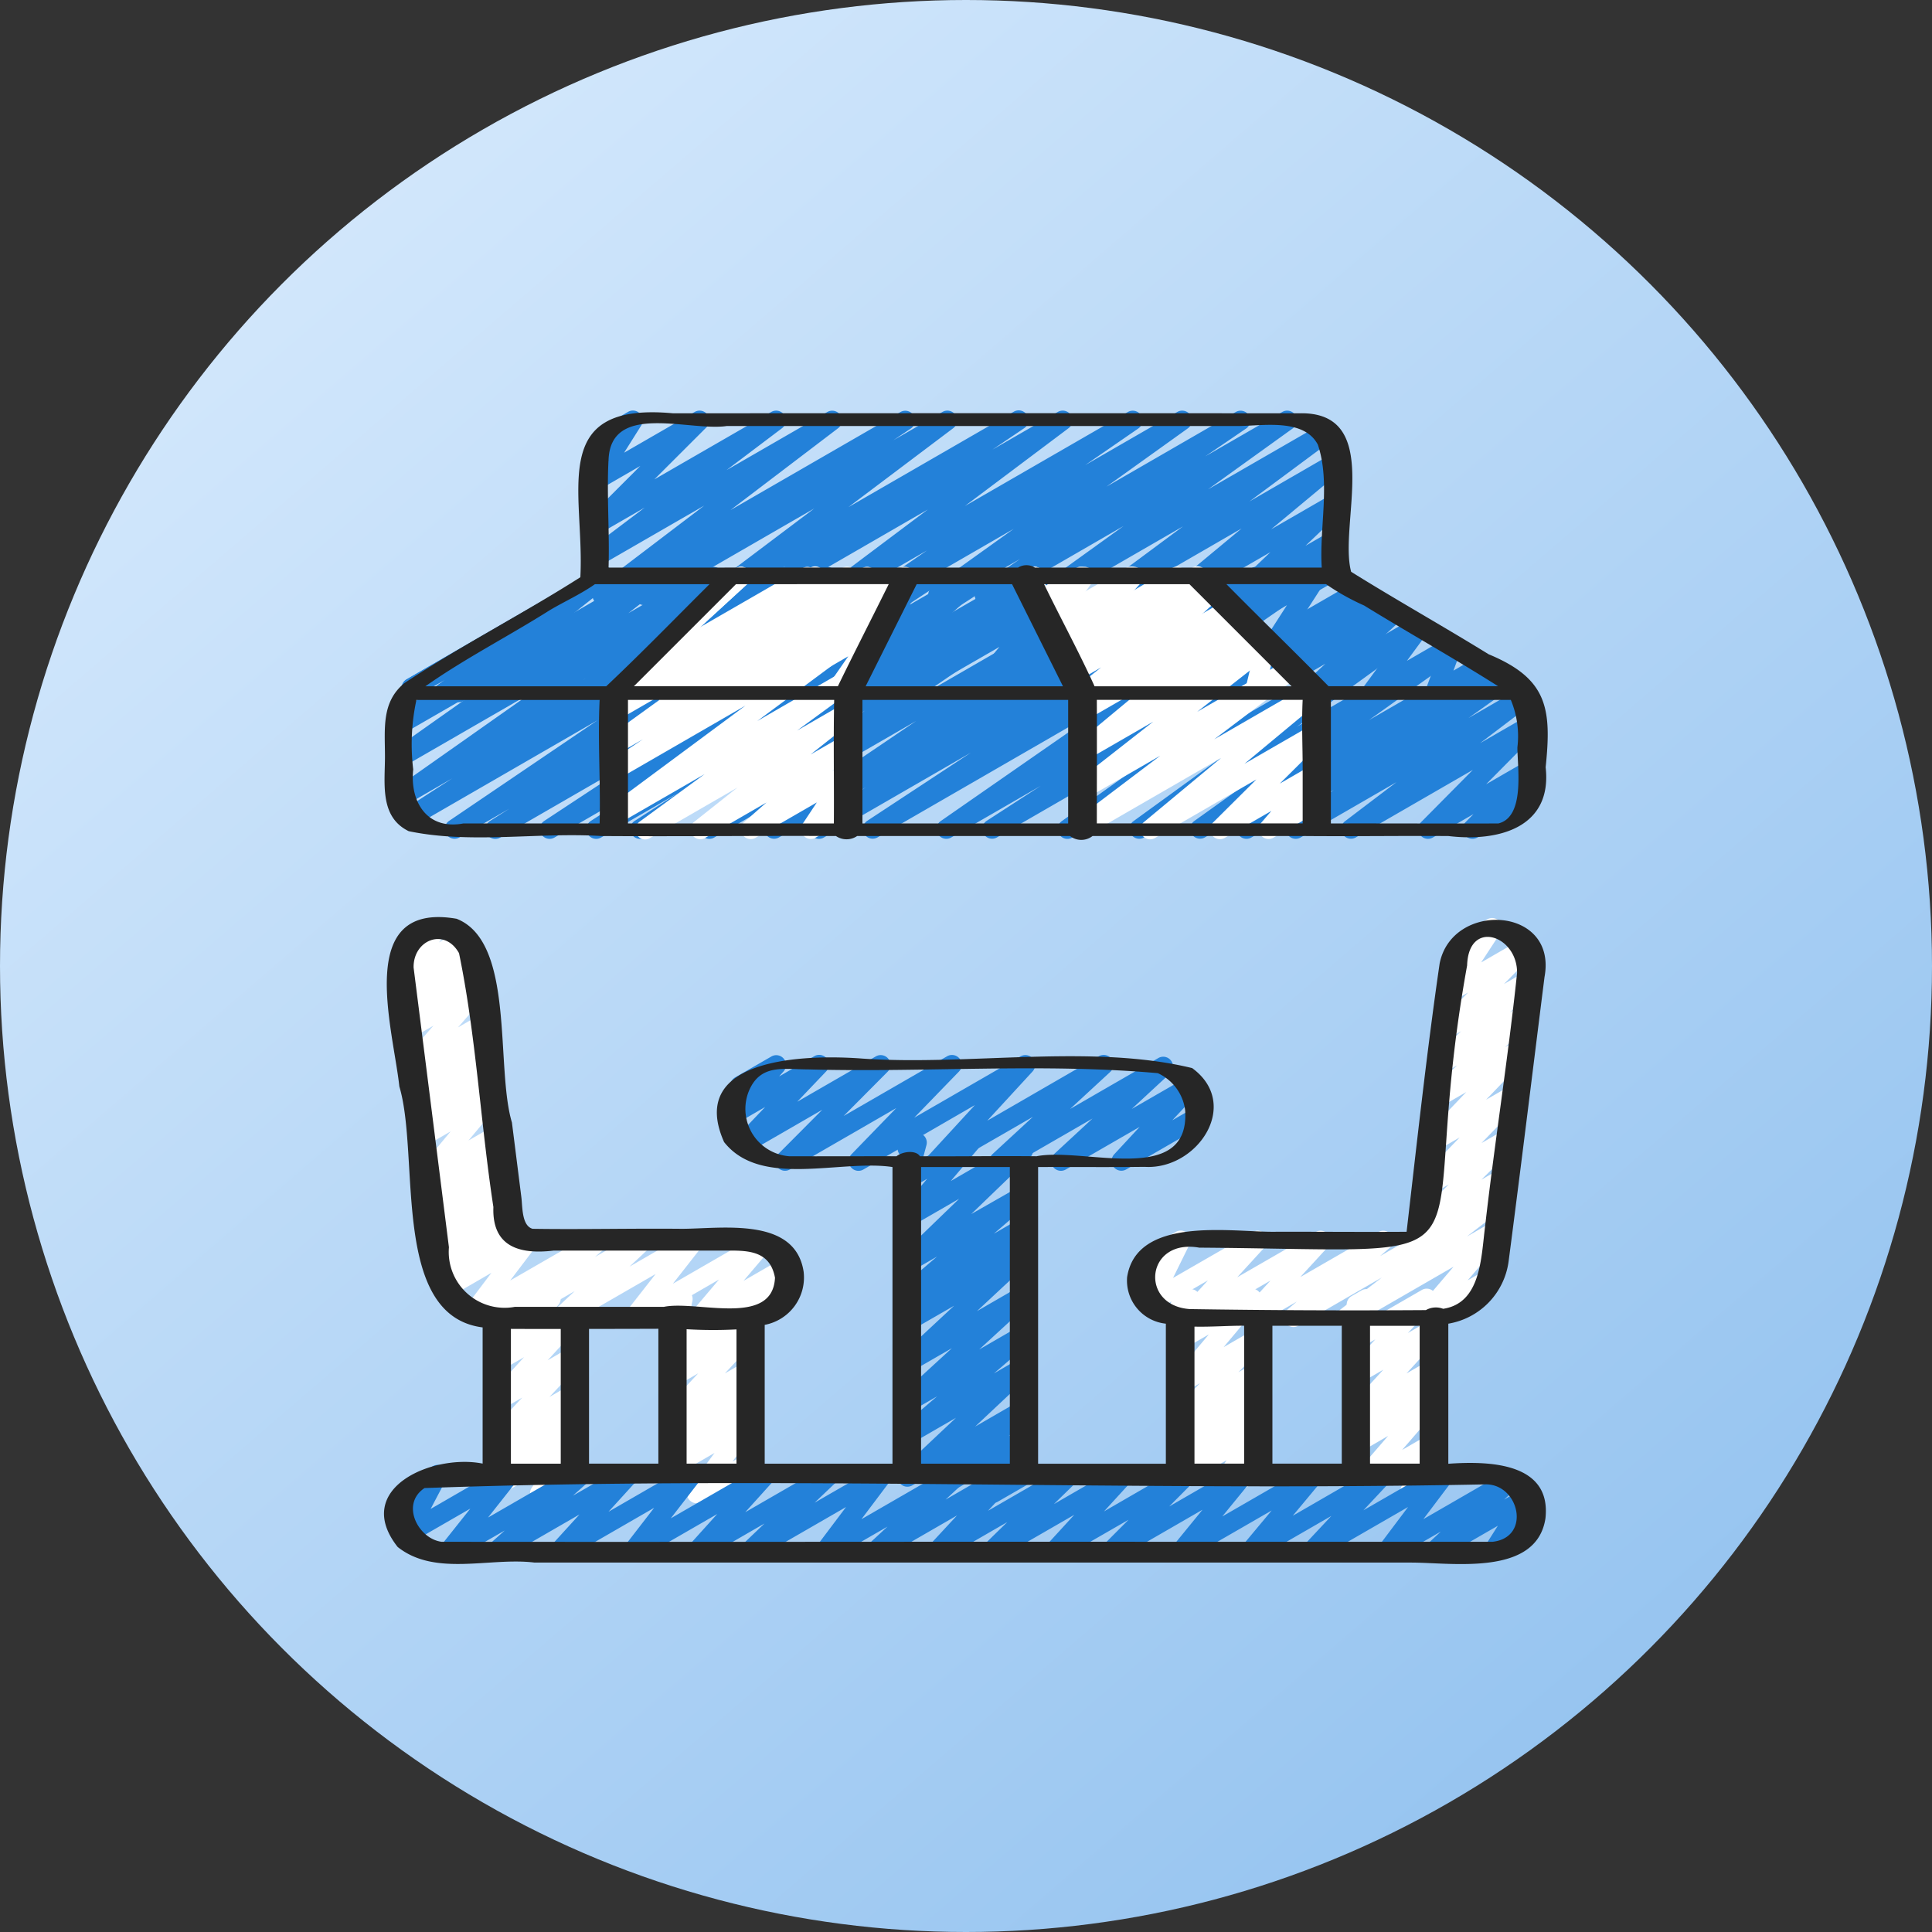
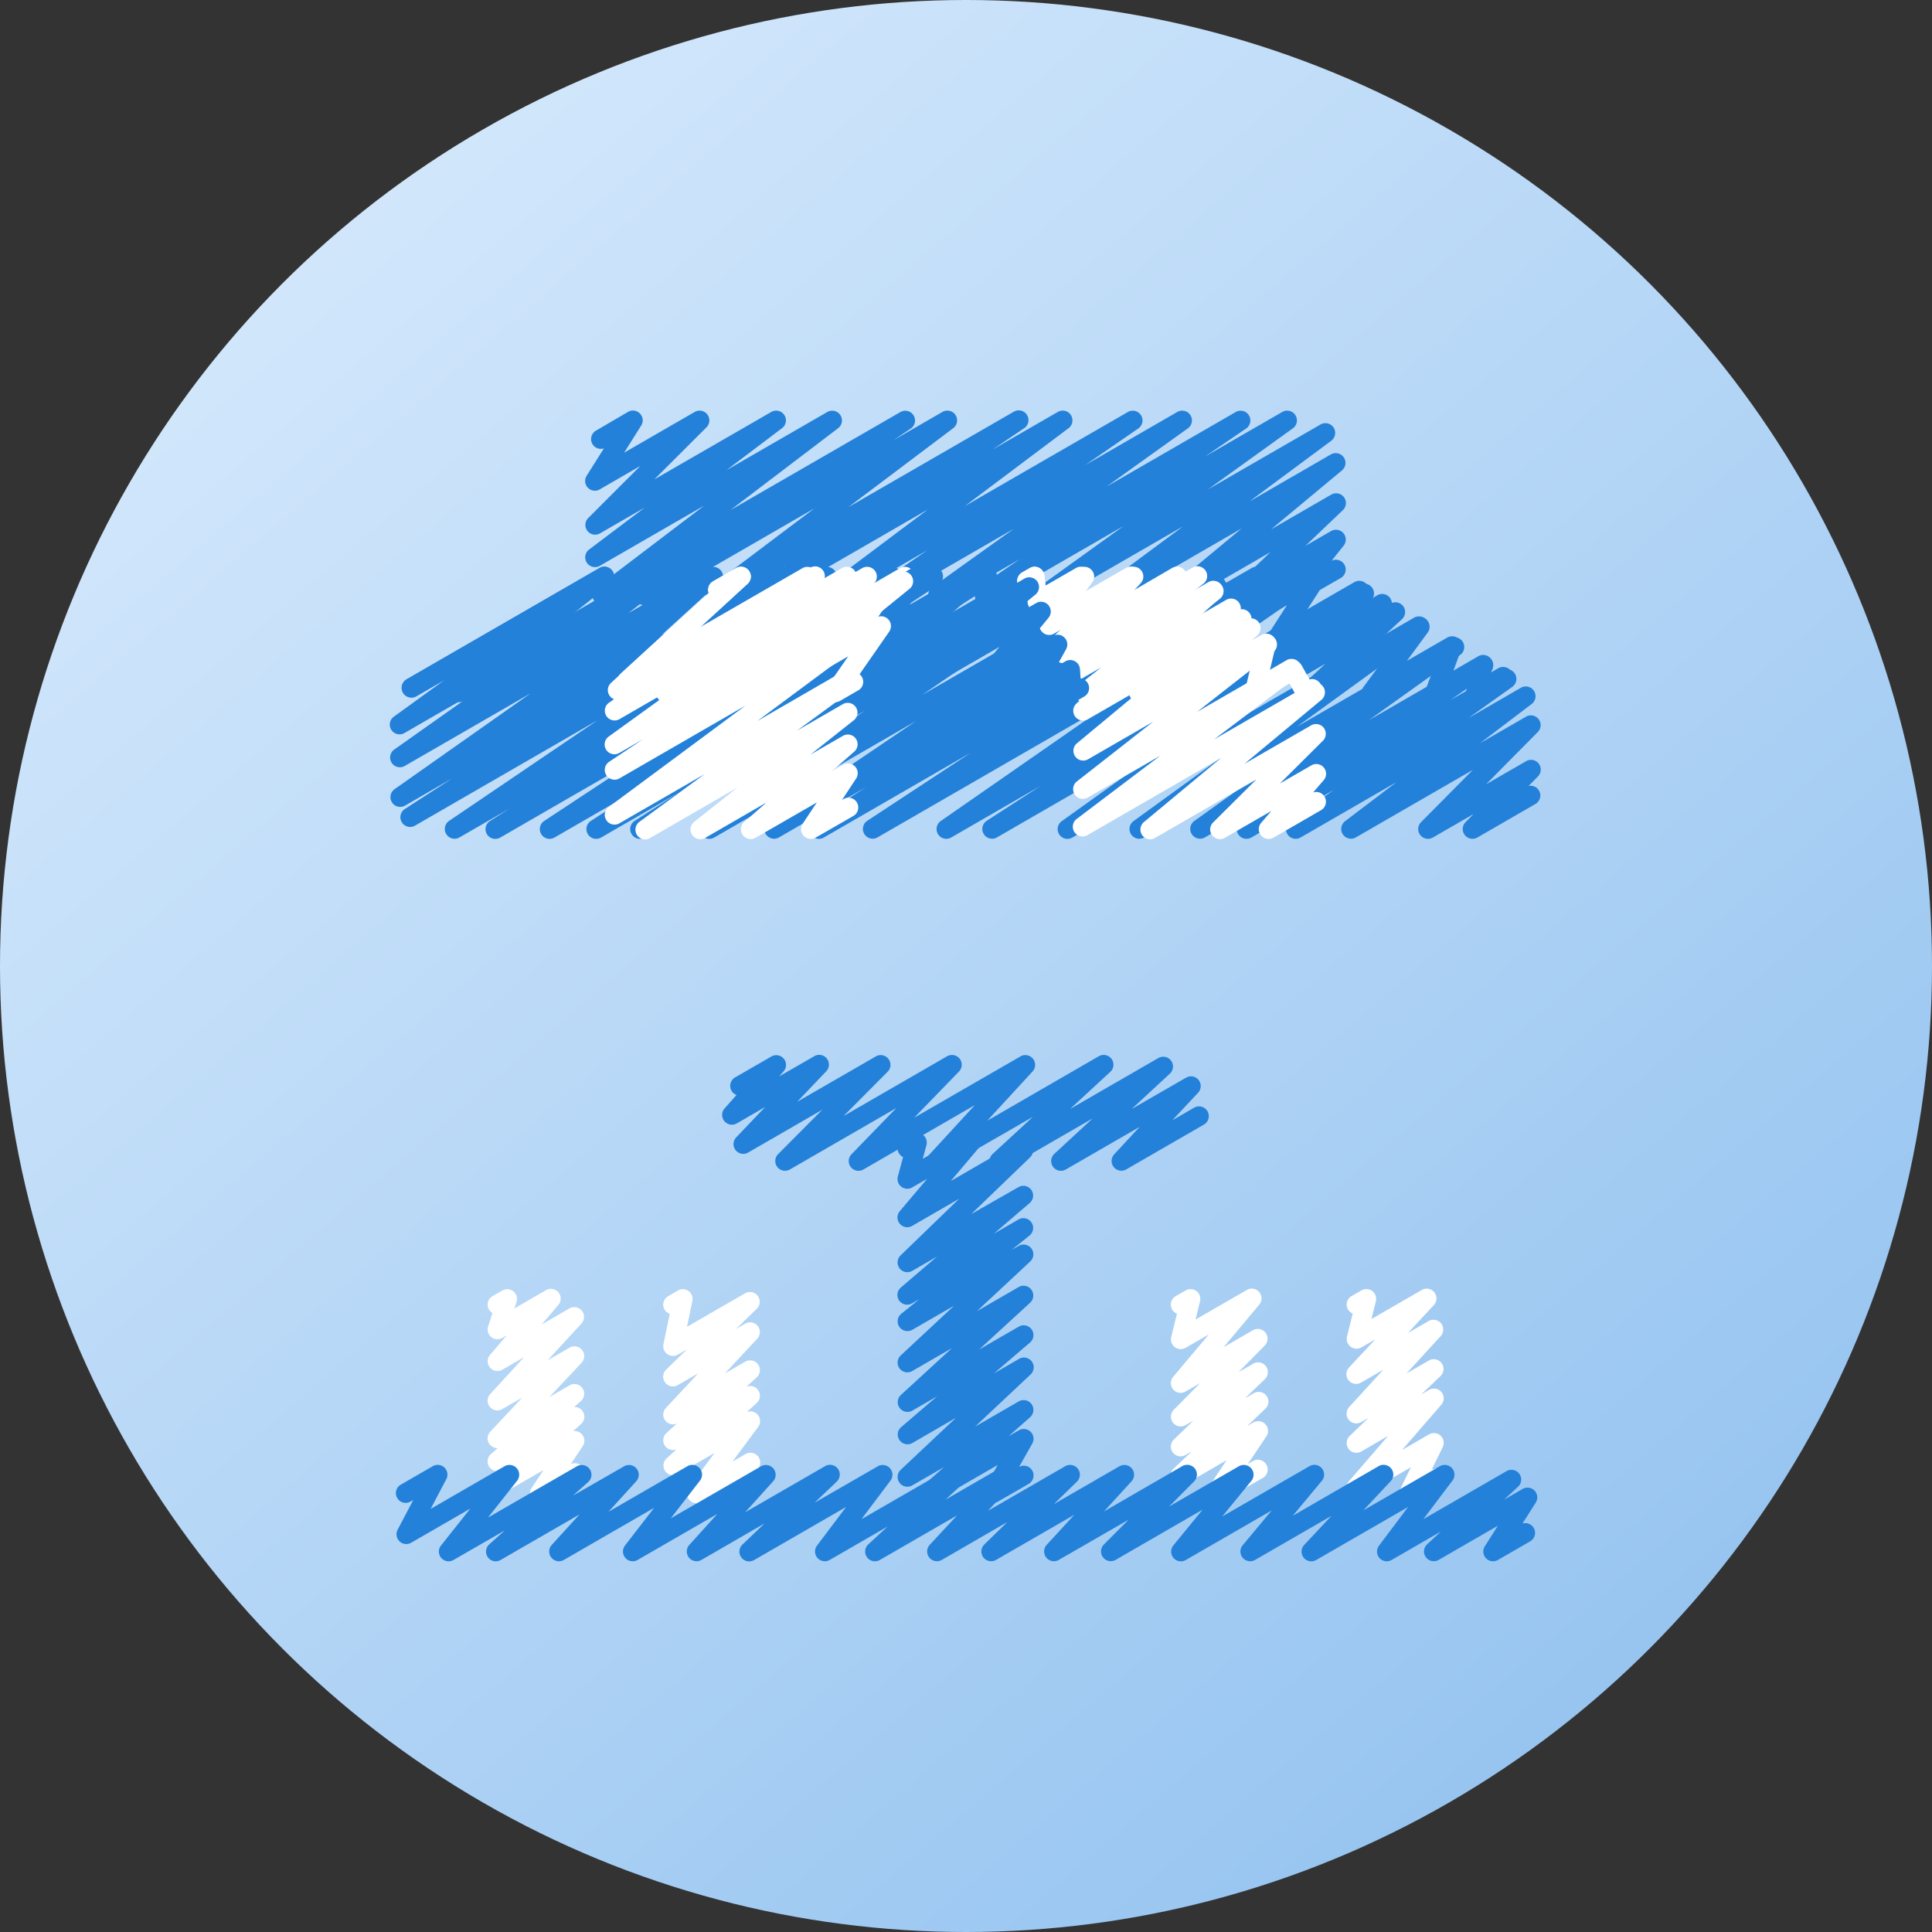
<svg xmlns="http://www.w3.org/2000/svg" width="74" height="74" fill="none" viewBox="0 0 74 74">
  <rect x="0" y="0" width="74" height="74" fill="#333333" stroke="none" />
  <circle cx="37" cy="37" r="37" fill="url(#a)" />
  <g clip-path="url(#b)">
    <path fill="#fff" d="M20.675 57.57a.374.374 0 0 1-.311-.58l.453-.684-1.582.913a.374.374 0 0 1-.435-.603l.305-.271a.374.374 0 0 1-.303-.65l.26-.225a.42.42 0 0 1-.306-.142.374.374 0 0 1 .02-.488l1.226-1.309-.767.443a.374.374 0 0 1-.462-.576l1.3-1.415-.835.481a.374.374 0 0 1-.471-.566l.64-.748-.169.097a.374.374 0 0 1-.542-.439l.166-.515a.374.374 0 0 1 .002-.646l.378-.218a.374.374 0 0 1 .543.438l-.08.247 1.21-.699a.374.374 0 0 1 .472.566l-.641.75 1.066-.616a.374.374 0 0 1 .462.576l-1.299 1.412.84-.485a.374.374 0 0 1 .46.58l-1.23 1.309.77-.445a.374.374 0 0 1 .434.605l-.257.224a.373.373 0 0 1 .262.654l-.303.27a.38.38 0 0 1 .33.113.374.374 0 0 1 .039.463l-.457.688a.374.374 0 0 1 .337.667l-1.338.774a.37.37 0 0 1-.187.05M26.685 57.577a.373.373 0 0 1-.3-.598l.983-1.327-1.403.81a.374.374 0 0 1-.438-.598l.384-.349a.374.374 0 0 1-.385-.626l.398-.361a.38.38 0 0 1-.438-.111.374.374 0 0 1 .02-.489l1.237-1.326-.778.449a.374.374 0 0 1-.449-.592l.795-.774-.347.2a.374.374 0 0 1-.553-.4l.242-1.162a.374.374 0 0 1-.064-.676l.379-.219a.374.374 0 0 1 .553.4l-.207.992 2.223-1.283a.374.374 0 0 1 .449.591l-.795.774.351-.202a.373.373 0 0 1 .46.578l-1.238 1.327.782-.45a.374.374 0 0 1 .439.6l-.396.36a.374.374 0 0 1 .398.62l-.383.348a.374.374 0 0 1 .436.571l-.983 1.326.5-.287a.374.374 0 0 1 .543.437l-.167.523q.088.05.137.137a.373.373 0 0 1-.137.51l-.378.219a.374.374 0 0 1-.543-.438l.081-.255-1.221.706a.37.37 0 0 1-.187.045M53.972 57.566a.375.375 0 0 1-.337-.537l.406-.829-1.9 1.097a.374.374 0 0 1-.47-.568l1.496-1.73-1.03.599a.374.374 0 0 1-.445-.593l.723-.696-.278.161a.374.374 0 0 1-.463-.576l1.31-1.431-.847.49a.373.373 0 0 1-.46-.58l1.002-1.073-.535.308a.375.375 0 0 1-.54-.199.37.37 0 0 1-.01-.215l.218-.882a.373.373 0 0 1-.042-.669l.379-.218a.38.38 0 0 1 .412.025.38.38 0 0 1 .138.389l-.169.683 1.93-1.114a.374.374 0 0 1 .46.579l-.995 1.07.795-.459a.375.375 0 0 1 .463.577l-1.31 1.43.85-.491a.374.374 0 0 1 .45.592l-.726.697.284-.164a.373.373 0 0 1 .47.569l-1.496 1.728 1.034-.598a.375.375 0 0 1 .523.487l-.418.854a.374.374 0 0 1 .274.688l-.95.548a.4.4 0 0 1-.197.051M46.585 57.571a.373.373 0 0 1-.311-.582l.708-1.06-1.57.908a.374.374 0 0 1-.445-.598l.677-.643-.233.133a.374.374 0 0 1-.448-.593l.751-.724-.306.176a.374.374 0 0 1-.452-.587l1.007-1.02-.555.319a.374.374 0 0 1-.474-.564l1.366-1.623-.89.513a.375.375 0 0 1-.55-.412l.22-.898a.373.373 0 0 1-.044-.673l.38-.218a.374.374 0 0 1 .549.412l-.171.703 1.964-1.133a.374.374 0 0 1 .474.564l-1.364 1.628 1.121-.647a.374.374 0 0 1 .453.587l-1.008 1.02.558-.322a.374.374 0 0 1 .45.593l-.753.725.31-.178a.374.374 0 0 1 .448.598l-.673.643.234-.135a.374.374 0 0 1 .498.531l-.709 1.06.216-.123a.374.374 0 0 1 .373.647l-1.615.923a.37.37 0 0 1-.186.05" />
    <path fill="#2381D9" d="M35.578 57.578a.375.375 0 0 1-.247-.655l.827-.729-1.215.7a.374.374 0 0 1-.443-.597l2.117-1.993-1.674.968a.374.374 0 0 1-.43-.607l1.38-1.182-.95.548a.374.374 0 0 1-.44-.598l1.956-1.795-1.516.875a.374.374 0 0 1-.442-.598l2.043-1.903-1.6.922a.374.374 0 0 1-.422-.615l.687-.553-.266.15a.373.373 0 0 1-.43-.608l1.376-1.178-.946.546a.374.374 0 0 1-.448-.593l2.243-2.168-1.8 1.04a.374.374 0 0 1-.473-.566l1.047-1.238-.575.331a.373.373 0 0 1-.547-.42l.2-.743a.374.374 0 0 1-.027-.66l.374-.218a.373.373 0 0 1 .548.42l-.14.524 1.645-.952a.374.374 0 0 1 .473.566l-1.047 1.238L39 43.741a.374.374 0 0 1 .45.593L37.2 46.502l1.814-1.035a.374.374 0 0 1 .43.607l-1.376 1.179.949-.548a.374.374 0 0 1 .42.615l-.687.554.267-.154a.374.374 0 0 1 .442.598l-2.04 1.902 1.601-.925a.374.374 0 0 1 .44.598l-1.954 1.795 1.517-.876a.374.374 0 0 1 .43.608l-1.382 1.184.954-.552a.374.374 0 0 1 .443.599l-2.118 1.99 1.677-.968a.375.375 0 0 1 .435.604l-.828.73.395-.225a.374.374 0 0 1 .511.507l-.507.897a.374.374 0 0 1 .37.65l-1.182.681a.373.373 0 0 1-.513-.508l.506-.897-2.452 1.416a.37.37 0 0 1-.185.05M23.067 23.18a.374.374 0 0 1-.224-.673l4.13-3.141-4 2.307a.374.374 0 0 1-.412-.622l2.133-1.61-1.72.993a.374.374 0 0 1-.448-.588l2-2-1.55.897a.373.373 0 0 1-.504-.523l.66-1.047a.374.374 0 0 1-.315-.673l1.238-.724a.37.37 0 0 1 .456.064.37.37 0 0 1 .048.46l-.654 1.039 2.708-1.563a.374.374 0 0 1 .45.588l-2 1.998 4.483-2.586a.374.374 0 0 1 .413.621l-2.133 1.611 3.87-2.232a.374.374 0 0 1 .413.62l-4.13 3.142 6.52-3.762a.374.374 0 0 1 .395.633l-.677.454 1.885-1.087a.374.374 0 0 1 .412.622l-4.019 3.027 6.325-3.65a.374.374 0 0 1 .397.634l-1.203.812 2.506-1.445a.374.374 0 0 1 .412.622l-3.974 2.984 6.25-3.606a.374.374 0 0 1 .4.63l-2.042 1.408 3.532-2.038a.374.374 0 0 1 .405.627L42.38 18.64l4.96-2.864a.374.374 0 0 1 .397.632l-1.575 1.073 2.957-1.705a.374.374 0 0 1 .405.627l-3.258 2.343 4.32-2.491a.374.374 0 0 1 .41.623l-3.141 2.33 3.121-1.803a.374.374 0 0 1 .426.611l-2.715 2.258 2.294-1.324c.08-.049.174-.066.265-.049a.374.374 0 0 1 .184.643l-1.428 1.362.986-.568a.375.375 0 0 1 .48.556l-.464.584a.374.374 0 0 1 .363.653l-1.694.974a.374.374 0 0 1-.48-.556l.464-.582-1.976 1.14a.374.374 0 0 1-.449-.594l1.427-1.364-3.394 1.96a.374.374 0 0 1-.426-.611l2.718-2.257-4.973 2.873a.374.374 0 0 1-.41-.624l3.14-2.33-5.123 2.956a.374.374 0 0 1-.406-.628l3.254-2.343-5.148 2.973a.374.374 0 0 1-.397-.633l1.577-1.075-2.962 1.71a.374.374 0 0 1-.404-.628l3.125-2.237-4.964 2.866a.373.373 0 0 1-.4-.631l2.044-1.41-3.538 2.042a.374.374 0 0 1-.411-.622l3.976-2.985-6.253 3.61a.374.374 0 0 1-.396-.634l1.201-.812-2.508 1.447a.374.374 0 0 1-.411-.622l4.017-3.028-6.328 3.652a.374.374 0 0 1-.396-.634l.68-.455-1.89 1.09a.37.37 0 0 1-.185.05" />
    <path fill="#2381D9" d="M18.99 59.803a.374.374 0 0 1-.249-.653l.593-.53-1.962 1.13a.373.373 0 0 1-.48-.555l1.122-1.412-2.266 1.307a.374.374 0 0 1-.518-.498l.599-1.139-.118.068a.374.374 0 0 1-.374-.647l1.238-.714a.373.373 0 0 1 .518.498l-.599 1.138 2.832-1.636a.374.374 0 0 1 .48.556l-1.114 1.41 3.41-1.967a.373.373 0 0 1 .436.598l-.593.53 1.962-1.126a.374.374 0 0 1 .463.575l-1.064 1.168 3.021-1.744a.373.373 0 0 1 .483.552l-1.118 1.444 3.46-1.995a.374.374 0 0 1 .464.573l-1.071 1.187 3.051-1.76c.08-.049.174-.066.265-.049a.374.374 0 0 1 .184.642l-.843.802 2.422-1.395a.374.374 0 0 1 .485.548l-1.114 1.48 3.515-2.029a.374.374 0 0 1 .44.599l-.733.68 2.212-1.279a.374.374 0 0 1 .461.578l-1.047 1.128L40.8 56.16a.374.374 0 0 1 .448.592l-.881.858 2.513-1.45a.374.374 0 0 1 .462.576l-1.056 1.154 2.992-1.73a.373.373 0 0 1 .452.588l-.946.952 2.671-1.541a.374.374 0 0 1 .476.56l-1.115 1.365 3.336-1.924a.373.373 0 0 1 .474.564l-1.11 1.333L52.8 56.16a.373.373 0 0 1 .46.58l-1.038 1.108 2.926-1.687a.373.373 0 0 1 .485.548l-1.115 1.478 3.182-1.837a.374.374 0 0 1 .442.599l-.53.49.708-.409a.374.374 0 0 1 .503.524l-.51.801a.374.374 0 0 1 .299.68l-1.238.715a.373.373 0 0 1-.502-.523l.5-.788L55.1 59.75a.374.374 0 0 1-.44-.598l.527-.49-1.883 1.088a.373.373 0 0 1-.485-.548l1.113-1.48-3.515 2.028a.373.373 0 0 1-.46-.579l1.038-1.108-2.924 1.687a.374.374 0 0 1-.474-.563l1.112-1.333-3.287 1.896a.373.373 0 0 1-.477-.56l1.115-1.365-3.334 1.925a.374.374 0 0 1-.45-.587l.95-.953-2.675 1.54a.374.374 0 0 1-.462-.576l1.059-1.154-3 1.73a.374.374 0 0 1-.448-.591l.88-.859-2.51 1.45a.374.374 0 0 1-.461-.577l1.047-1.128L33.7 59.75a.374.374 0 0 1-.442-.598l.736-.68-2.216 1.278a.374.374 0 0 1-.486-.548l1.114-1.48-3.515 2.028c-.08.049-.174.066-.265.049a.374.374 0 0 1-.184-.643l.84-.803-2.417 1.397a.374.374 0 0 1-.465-.573l1.072-1.187-3.051 1.76a.374.374 0 0 1-.483-.552l1.117-1.445-3.459 1.997a.374.374 0 0 1-.464-.575l1.064-1.168-3.02 1.743a.37.37 0 0 1-.187.053" />
-     <path fill="#fff" d="M19.53 50.83a.374.374 0 0 1-.244-.657l.405-.349-1.374.794a.373.373 0 0 1-.489-.55l.994-1.315-1.598.925a.374.374 0 0 1-.448-.594l.265-.253-.099.056a.374.374 0 0 1-.439-.598l.198-.182a.375.375 0 0 1-.312-.641l.355-.336-.026.014a.374.374 0 0 1-.438-.598l.193-.176a.374.374 0 0 1-.304-.64l.407-.392-.08.047a.374.374 0 0 1-.474-.563l1.238-1.486-.95.55a.373.373 0 0 1-.45-.592l.494-.48-.169.097a.374.374 0 0 1-.448-.593l.47-.455-.145.084a.374.374 0 0 1-.438-.599l.191-.173a.38.38 0 0 1-.333-.135.374.374 0 0 1 .008-.484l1.111-1.27-.816.47a.374.374 0 0 1-.454-.585l.707-.72-.39.224a.373.373 0 0 1-.453-.584l.44-.449-.11.062a.374.374 0 0 1-.48-.553l.397-.513a.373.373 0 0 1-.117-.69l1.254-.725a.374.374 0 0 1 .482.552l-.25.323.8-.463a.374.374 0 0 1 .455.586l-.44.449.415-.239a.373.373 0 0 1 .453.587l-.704.718.394-.224a.374.374 0 0 1 .468.57l-1.11 1.271.814-.471a.374.374 0 0 1 .439.598l-.191.174a.373.373 0 0 1 .304.64l-.47.456.144-.084a.373.373 0 0 1 .45.592l-.494.48.168-.097a.373.373 0 0 1 .475.563l-1.237 1.48.95-.548c.08-.049.175-.066.266-.049a.374.374 0 0 1 .184.643l-.407.388.08-.045a.374.374 0 0 1 .437.598l-.193.177a.37.37 0 0 1 .345.15.374.374 0 0 1-.042.494l-.356.338.028-.016a.373.373 0 0 1 .439.598l-.194.177a.374.374 0 0 1 .32.639l-.263.252.516-.3a.374.374 0 0 1 .486.55l-.999 1.317 3.223-1.858a.374.374 0 0 1 .431.606l-.406.35 1.658-.956a.374.374 0 0 1 .443.598l-.777.727 2.296-1.324a.374.374 0 0 1 .481.554l-1.118 1.426 3.257-1.88a.374.374 0 0 1 .472.566l-1.021 1.202 1.476-.852a.374.374 0 0 1 .471.567l-.322.374a.45.45 0 0 1 .332.187.374.374 0 0 1-.137.51l-1.617.934a.374.374 0 0 1-.471-.566l.232-.271-1.453.837a.374.374 0 0 1-.471-.565l1.02-1.204-3.066 1.77a.374.374 0 0 1-.48-.555l1.117-1.426-3.433 1.98a.374.374 0 0 1-.442-.598l.777-.728-2.296 1.326a.37.37 0 0 1-.187.053M51.57 50.83a.375.375 0 0 1-.228-.673l1.587-1.227-3.2 1.848a.374.374 0 0 1-.43-.608l.37-.315-1.6.923a.374.374 0 0 1-.463-.576l1.057-1.153-2.991 1.729a.374.374 0 0 1-.468-.574l1.061-1.162-2.029 1.171a.375.375 0 0 1-.523-.49l.626-1.271-.219.126a.373.373 0 0 1-.571-.271.375.375 0 0 1 .197-.376l1.287-.744a.373.373 0 0 1 .523.49l-.626 1.271 3.056-1.76a.374.374 0 0 1 .463.575l-1.061 1.16 3.01-1.735a.374.374 0 0 1 .462.576l-1.056 1.151 2.995-1.727a.374.374 0 0 1 .43.607l-.369.316 4.495-2.594a.373.373 0 0 1 .416.619l-1.586 1.226 1.01-.582a.374.374 0 0 1 .47.566l-1.45 1.695.69-.4a.376.376 0 0 1 .525.13.37.37 0 0 1-.15.518l-2.586 1.495a.374.374 0 0 1-.47-.566l1.45-1.7-3.916 2.26a.37.37 0 0 1-.187.052" />
-     <path fill="#fff" d="M54.409 47.336a.374.374 0 0 1-.264-.64l1.347-1.33-.688.397a.374.374 0 0 1-.456-.584l1.561-1.612-.892.514a.374.374 0 0 1-.456-.581l1.602-1.672-.93.536a.374.374 0 0 1-.443-.598l1.024-.962-.413.239a.374.374 0 0 1-.443-.598l1.006-.945-.398.23a.374.374 0 0 1-.449-.587l1.117-1.129-.482.278a.374.374 0 0 1-.5-.528l.747-1.148a.38.38 0 0 1-.41-.177.374.374 0 0 1 .135-.51l1.241-.716a.374.374 0 0 1 .5.528l-.733 1.122 1.537-.886a.374.374 0 0 1 .452.586l-1.116 1.128.793-.457a.374.374 0 0 1 .442.598l-1.007.946.4-.23a.374.374 0 0 1 .443.597l-1.025.964.415-.24a.374.374 0 0 1 .457.583l-1.603 1.67.929-.535a.374.374 0 0 1 .456.584l-1.56 1.611.892-.515a.373.373 0 0 1 .45.59l-1.347 1.328.703-.406a.37.37 0 0 1 .524.129.373.373 0 0 1-.15.518l-3.223 1.86a.4.4 0 0 1-.185.05" />
    <path fill="#2381D9" d="M38.277 44.847a.373.373 0 0 1-.255-.649l1.54-1.42-3.502 2.019a.374.374 0 0 1-.461-.577l1.741-1.893-4.27 2.468a.374.374 0 0 1-.456-.584l1.716-1.77-4.076 2.353a.374.374 0 0 1-.452-.587l1.692-1.7-2.837 1.638a.374.374 0 0 1-.458-.582l1.108-1.162-1.09.63a.375.375 0 0 1-.467-.572l.46-.518a.374.374 0 0 1-.053-.674l1.39-.802a.374.374 0 0 1 .466.572l-.17.192 1.345-.774a.373.373 0 0 1 .458.58l-1.11 1.164 3.02-1.742a.374.374 0 0 1 .448.587l-1.69 1.7 3.963-2.287a.374.374 0 0 1 .456.583l-1.716 1.77 4.078-2.353a.375.375 0 0 1 .461.576l-1.741 1.892 4.27-2.468a.374.374 0 0 1 .442.598l-1.54 1.421 3.384-1.953a.374.374 0 0 1 .44.598l-1.464 1.355 2.079-1.197a.373.373 0 0 1 .46.579l-.984 1.052.823-.475a.376.376 0 0 1 .524.128.374.374 0 0 1-.15.519l-2.966 1.712a.374.374 0 0 1-.46-.577l.978-1.055-2.829 1.633a.374.374 0 0 1-.44-.599l1.465-1.355-3.383 1.953a.37.37 0 0 1-.187.053M18.975 32.132a.373.373 0 0 1-.202-.69l.735-.467-1.918 1.105a.374.374 0 0 1-.396-.633l5.697-3.862-6.987 4.034a.373.373 0 0 1-.39-.637l1.813-1.173-1.81 1.047a.374.374 0 0 1-.402-.63l5.216-3.674-4.835 2.79a.374.374 0 0 1-.403-.628l3.145-2.222-2.742 1.582a.374.374 0 0 1-.407-.627l1.945-1.407-1.105.638a.374.374 0 0 1-.374-.647l7.404-4.274a.374.374 0 0 1 .407.627l-1.941 1.403 3.515-2.03a.374.374 0 0 1 .402.629l-3.15 2.225 4.948-2.852a.374.374 0 0 1 .402.629l-5.214 3.671 7.452-4.3a.374.374 0 0 1 .39.637l-1.814 1.174 3.141-1.812a.374.374 0 0 1 .396.633l-5.7 3.864 7.79-4.496a.374.374 0 0 1 .388.639l-.74.47 1.923-1.11a.374.374 0 0 1 .392.637l-4.103 2.703 5.784-3.34a.374.374 0 0 1 .39.638l-2.434 1.57 3.83-2.207a.374.374 0 0 1 .388.638l-1.654 1.061 2.945-1.7a.374.374 0 0 1 .496.129c.051.08.07.177.051.27a.37.37 0 0 1-.149.233l-6.171 4.23 8.428-4.866a.374.374 0 0 1 .397.633l-5.662 3.834 7.739-4.467a.374.374 0 0 1 .39.638l-2.008 1.292 3.343-1.93a.374.374 0 0 1 .392.636l-3.984 2.618 5.641-3.254a.373.373 0 0 1 .4.632l-6.563 4.555 8.052-4.649a.374.374 0 0 1 .39.637l-2.08 1.352 2.55-1.475a.373.373 0 0 1 .404.627l-5.839 4.182 6.854-3.957a.374.374 0 0 1 .407.626l-4.895 3.55 5.833-3.366a.373.373 0 0 1 .405.628l-3.478 2.486 4.212-2.43a.374.374 0 0 1 .399.63l-1.504 1.04 1.982-1.144a.374.374 0 0 1 .404.628l-1.683 1.197 2.008-1.16a.374.374 0 0 1 .413.622l-1.975 1.5 1.762-1.017a.374.374 0 0 1 .452.586l-1.984 2.005 1.532-.884a.373.373 0 0 1 .453.585l-.358.364a.37.37 0 0 1 .4.18.374.374 0 0 1-.136.51l-2.227 1.286a.375.375 0 0 1-.455-.586l.309-.313-1.557.898a.374.374 0 0 1-.453-.587l1.985-2.004-4.487 2.59a.374.374 0 0 1-.414-.62l1.975-1.5-3.675 2.122a.374.374 0 0 1-.404-.628l1.68-1.197-3.161 1.825a.374.374 0 0 1-.4-.631l1.502-1.038-2.89 1.669a.375.375 0 0 1-.405-.628l3.48-2.489-5.398 3.117a.374.374 0 0 1-.406-.626l4.893-3.55-7.231 4.176a.374.374 0 0 1-.405-.628l5.838-4.18-8.329 4.808a.374.374 0 0 1-.39-.637l2.078-1.346-3.44 1.986a.374.374 0 0 1-.4-.63l6.566-4.562-8.99 5.189a.374.374 0 0 1-.391-.636l3.98-2.618-5.637 3.254a.374.374 0 0 1-.39-.638l2.008-1.292-3.343 1.93a.374.374 0 0 1-.396-.633l5.659-3.833-7.736 4.466a.374.374 0 0 1-.399-.632l6.174-4.23-8.43 4.862a.374.374 0 0 1-.39-.638l1.646-1.058-2.934 1.696a.374.374 0 0 1-.39-.638l2.43-1.57-3.825 2.208a.374.374 0 0 1-.393-.636l4.114-2.71-5.796 3.346a.4.4 0 0 1-.187.052" />
    <path fill="#2381D9" d="M52.53 26.902a.374.374 0 0 1-.3-.598l.798-1.085-2.55 1.476a.374.374 0 0 1-.441-.599l.728-.673-.99.572a.375.375 0 0 1-.463-.575l1.06-1.168-1.483.856a.374.374 0 0 1-.501-.524l.904-1.403-1.479.854a.373.373 0 0 1-.502-.524l.214-.336-.362.21a.374.374 0 0 1-.506-.128l-.413-.673a.374.374 0 0 1-.291-.683l.237-.137a.374.374 0 0 1 .506.12l.409.664 1.373-.79a.375.375 0 0 1 .502.524l-.214.336 1.492-.86a.374.374 0 0 1 .5.523l-.904 1.402 2.215-1.278a.374.374 0 0 1 .464.574l-1.06 1.17 1.784-1.03a.374.374 0 0 1 .442.598l-.727.673 1.226-.709a.374.374 0 0 1 .488.545l-.797 1.085 1.542-.89a.374.374 0 0 1 .538.453l-.298.812.95-.55a.374.374 0 0 1 .548.422l-.05.191.266-.154a.374.374 0 1 1 .374.649l-1.047.604a.38.38 0 0 1-.415-.028.37.37 0 0 1-.133-.393l.051-.19-1.063.612a.374.374 0 0 1-.538-.453l.299-.81-2.193 1.265a.37.37 0 0 1-.19.05M17.568 26.897a.374.374 0 0 1-.233-.668l1.656-1.319-3.06 1.767a.375.375 0 0 1-.374-.646l7.404-4.274a.374.374 0 0 1 .42.616l-1.662 1.32 3.357-1.934a.374.374 0 0 1 .417.618l-1.427 1.11 2.992-1.728a.374.374 0 0 1 .439.598l-2.454 2.235a.374.374 0 0 1 .21.697l-2.695 1.555a.374.374 0 0 1-.439-.598l2.318-2.111-4.697 2.71a.374.374 0 0 1-.417-.62l1.428-1.11-2.996 1.73a.37.37 0 0 1-.187.052" />
    <path fill="#fff" d="M24.706 32.154a.375.375 0 0 1-.22-.673l2.504-1.831-3.266 1.885a.374.374 0 0 1-.41-.624l5.24-3.885-4.832 2.79a.374.374 0 0 1-.394-.635l1.299-.865-.907.524a.374.374 0 0 1-.406-.627l2.962-2.14-2.557 1.477a.374.374 0 0 1-.4-.63l.68-.473a.375.375 0 0 1-.335-.465.37.37 0 0 1 .11-.184l3.374-3.085a.37.37 0 0 1 .168-.442l.883-.513a.374.374 0 0 1 .44.599l-1.833 1.671 3.938-2.27a.374.374 0 0 1 .4.63l-.062.044 1.169-.673a.374.374 0 0 1 .406.627l-2.96 2.137 4.786-2.767a.374.374 0 0 1 .394.634l-1.297.864.255-.15a.374.374 0 0 1 .41.624l-5.24 3.89 3.623-2.095a.374.374 0 0 1 .407.625l-2.505 1.835 1.754-1.013a.374.374 0 0 1 .419.617L31.046 28.9l1.243-.717a.374.374 0 0 1 .433.605l-.854.747.425-.245a.374.374 0 0 1 .498.53l-.543.823.051-.03a.374.374 0 1 1 .374.647l-1.432.824a.374.374 0 0 1-.498-.53l.544-.819-2.349 1.355a.374.374 0 0 1-.433-.605l.853-.748-2.35 1.358a.374.374 0 0 1-.42-.616l1.658-1.314-3.353 1.936a.37.37 0 0 1-.187.053M44.056 32.148a.374.374 0 0 1-.24-.662l2.952-2.453-5.098 2.943a.373.373 0 0 1-.412-.622l3.185-2.41-2.773 1.602a.374.374 0 0 1-.418-.619l2.917-2.284-2.496 1.44a.374.374 0 0 1-.426-.611l2.693-2.235-2.269 1.31a.374.374 0 0 1-.44-.6l2.516-2.318-2.479 1.43a.374.374 0 0 1-.439-.598l1.465-1.337-1.547.893a.374.374 0 0 1-.445-.595l.473-.448-.427.246a.375.375 0 0 1-.496-.534l.315-.464-.247.142a.374.374 0 0 1-.559-.283l-.05-.458a.374.374 0 0 1-.16-.698l.29-.166a.374.374 0 0 1 .56.284l.042.388 1.167-.673a.373.373 0 0 1 .496.534l-.316.463 1.732-.999a.374.374 0 0 1 .444.598l-.472.45 1.807-1.052a.374.374 0 0 1 .44.598l-1.465 1.336 2.412-1.392a.374.374 0 0 1 .44.598l-2.515 2.319 3.165-1.828a.374.374 0 0 1 .426.611L45.11 26.23l3.245-1.87a.374.374 0 0 1 .417.618l-2.917 2.286 3.425-1.977a.374.374 0 0 1 .413.622l-3.187 2.41 3.683-2.126a.374.374 0 0 1 .425.612l-2.949 2.451 2.561-1.477a.374.374 0 0 1 .449.588l-1.655 1.646 1.21-.699c.077-.044.166-.06.253-.044a.374.374 0 0 1 .218.612l-.405.47a.374.374 0 0 1 .314.673l-1.834 1.06c-.077.043-.166.059-.253.043a.374.374 0 0 1-.218-.611l.393-.457-1.781 1.029a.373.373 0 0 1-.45-.589l1.655-1.645-3.885 2.243a.37.37 0 0 1-.182.05" />
    <path fill="#fff" d="M41.546 26.91a.374.374 0 0 1-.231-.668l.862-.679-.897.518a.374.374 0 0 1-.417-.62l.4-.309-.347.2a.374.374 0 0 1-.464-.575l1.067-1.169-1.146.662a.374.374 0 0 1-.49-.543l.325-.45-.257.15a.374.374 0 0 1-.558-.274l-.069-.528a.374.374 0 0 1-.173-.698l.291-.167a.373.373 0 0 1 .558.275l.061.467 1.288-.742a.374.374 0 0 1 .49.542l-.325.449 1.72-.994a.374.374 0 0 1 .463.575L42.63 23.5l3.026-1.747a.373.373 0 0 1 .416.62l-.4.31.634-.366a.374.374 0 0 1 .419.617l-.862.679 1.103-.637a.374.374 0 0 1 .44.599l-1.009.922 1.33-.767a.374.374 0 0 1 .44.598l-.217.202.364-.211a.374.374 0 0 1 .55.41l-.248 1.039.728-.42a.374.374 0 0 1 .514.141l.299.534a.373.373 0 0 1 .277.687l-.238.137a.37.37 0 0 1-.514-.141l-.29-.524-1.152.665a.374.374 0 0 1-.551-.411l.248-1.038-2.516 1.452a.374.374 0 0 1-.44-.598l.215-.199-1.386.8a.374.374 0 0 1-.44-.599l1.008-.924-2.647 1.528a.37.37 0 0 1-.185.05" />
    <path fill="#2381D9" d="M34.508 26.898a.374.374 0 0 1-.237-.663l1.401-1.152-2.92 1.688a.373.373 0 0 1-.436-.604l2.175-1.933-.662.382a.374.374 0 0 1-.498-.532l.977-1.458a.374.374 0 0 1 .1-.567l.527-.304a.374.374 0 0 1 .498.532l-.587.875 2.449-1.414a.374.374 0 0 1 .435.604l-2.175 1.936 3.67-2.119a.373.373 0 0 1 .424.613l-1.401 1.147 1.44-.831a.374.374 0 0 1 .476.56l-1.24 1.508 1.396-.805a.374.374 0 0 1 .514.505l-.364.658.335-.193a.374.374 0 0 1 .56.3l.024.353a.374.374 0 0 1 .139.695l-.289.167a.374.374 0 0 1-.56-.3l-.017-.267-.982.565a.374.374 0 0 1-.514-.504l.364-.658-2.014 1.164a.374.374 0 0 1-.476-.561l1.24-1.507-3.584 2.068a.37.37 0 0 1-.188.052" />
    <path fill="#fff" d="M27.22 26.896a.374.374 0 0 1-.223-.673l.736-.545-2.024 1.166a.373.373 0 0 1-.418-.618l1.486-1.163-2.938 1.696a.374.374 0 0 1-.44-.598l3.745-3.45a.37.37 0 0 1 .167-.448l.885-.505a.374.374 0 0 1 .44.599l-2.248 2.07 4.623-2.669a.373.373 0 0 1 .418.618l-1.485 1.162 3.085-1.78a.374.374 0 0 1 .409.624l-.736.545 1.716-.99a.374.374 0 0 1 .422.614l-1.575 1.276.3-.172a.374.374 0 0 1 .494.537l-1.135 1.633a.374.374 0 0 1-.048.615l-.706.408a.375.375 0 0 1-.494-.537l.814-1.173-2.96 1.706a.374.374 0 0 1-.423-.614l1.576-1.276-3.275 1.89a.37.37 0 0 1-.187.052" />
-     <path fill="#262626" d="M18.486 56.059c-1.907-.383-5.02.95-3.255 3.193 1.44 1.146 3.53.387 5.24.598h33.572c1.582 0 4.808.54 5.151-1.691.24-2.156-2.184-2.201-3.72-2.094V50.7a2.795 2.795 0 0 0 2.31-2.393c.474-3.625.917-7.255 1.374-10.883.505-2.724-3.546-2.922-4.017-.516-.488 3.34-.898 7.105-1.265 10.272-1.698.012-3.428-.006-5.137 0-1.645 0-5.205-.592-5.568 1.738a1.66 1.66 0 0 0 1.484 1.782v5.364h-4.893V44.7c1.36-.005 2.722.01 4.08-.007 2.01.127 3.72-2.393 1.82-3.783-3.87-.939-8.553-.083-12.618-.363-2.074-.16-6.771-.085-5.31 3.196 1.4 1.778 4.442.657 6.45.957v11.362H29.29v-5.317a1.846 1.846 0 0 0 1.49-2.042c-.328-2.115-3.145-1.637-4.676-1.637-1.898-.019-3.821.029-5.704 0-.418-.116-.385-.841-.43-1.205l-.362-2.867c-.638-2.123.133-6.92-2.12-7.803-3.93-.68-2.437 4.16-2.192 6.423.799 2.672-.339 8.78 3.19 9.229zm1.083-5.16q.955.005 1.909.004v5.16h-1.909zm5.648 4.962v.199h-2.656V50.9q1.327 0 2.656-.005zm27.258.199v-5.278h1.901v5.279zm-3.739-5.28h2.657v5.28h-2.657zm-2.788-2.992c12.207.086 8.068 1.232 10.246-10.811.054-1.795 1.934-1.15 1.913.294-.34 3.247-.859 6.484-1.228 9.732-.15 1.18-.159 2.909-1.604 3.127a.77.77 0 0 0-.66.05 404 404 0 0 1-9.038-.039c-1.949-.128-1.7-2.73.374-2.35zm-.197 3.385v-.36c.693.014 1.33-.04 1.902-.034v5.281h-1.902zm11.086 5.683c1.342-.079 1.841 2.031.332 2.198H44.591c-9.223-.008-18.462.011-27.678 0-.893-.114-1.586-1.44-.652-2.058 13.454-.481 27.072.136 40.576-.14m-26.61-12.569a1.82 1.82 0 0 1-1.566-2.44c.43-1.122 1.356-.886 2.3-.886 4.449.124 8.974-.25 13.387.144a1.81 1.81 0 0 1 1.047 1.429c.187 2.93-3.895 1.396-5.693 1.753-1.456-.016-2.995.011-4.466 0-.15-.239-.646-.195-.898 0-1.37-.003-2.742.005-4.111 0m5.053 1.639V44.7h3.399v11.362h-3.4zm-7.071 9.935v.199h-1.91v-5.148q.956.056 1.91.007zm-11.014-8.088q-.674-5.358-1.353-10.714c-.018-1.055 1.186-1.545 1.74-.55.654 3.165.823 6.502 1.316 9.723-.056 1.518.995 1.824 2.304 1.669h6.452c.873 0 1.825-.075 2.03 1.039-.091 1.903-2.99.857-4.255 1.115h-5.707a2.14 2.14 0 0 1-2.527-2.282M57.014 25.057c-1.735-1.07-3.553-2.09-5.262-3.156-.492-1.816 1.279-6.173-2.01-6.07q-11.979-.008-23.959 0c-4.838-.452-3.382 3.01-3.554 6.278-2.2 1.404-4.562 2.612-6.74 4.056-.887.73-.744 1.747-.744 2.817 0 1.03-.211 2.309.91 2.854 2.368.496 4.95.036 7.378.186 2.945.021 6.01-.016 8.987 0a.72.72 0 0 0 .81 0h8.156a.7.7 0 0 0 .86 0h8.142c1.803.016 3.672-.012 5.489 0 1.911.23 3.986-.316 3.725-2.634.236-2.265.065-3.397-2.188-4.33m-4.772-1.87c1.703 1.048 3.452 2.027 5.138 3.095h-6.494c-1.289-1.308-2.618-2.6-3.913-3.91h3.815c.457.318.945.59 1.454.816m-2.347 6.264v2.085h-7.884c0-1.57.006-3.158 0-4.732h7.884c-.044.878 0 1.77 0 2.648m-15.855-7.08c-.645 1.303-1.313 2.605-1.948 3.911H24.28l3.91-3.91zm-.882 3.908 1.953-3.907h3.653l1.95 3.911h-7.56zm12.4-3.907 3.911 3.911h-7.545c-.599-1.321-1.3-2.604-1.933-3.91zm-22.25-4.724c.05-2.273 3.074-1.122 4.525-1.333h19.551c.951 0 2.547-.314 3.092.712.493 1.45.05 3.2.15 4.711H39.64a.61.61 0 0 0-.647 0q-7.837-.004-15.684 0c.043-1.338-.071-2.737-.003-4.09m-2.259 5.727c.539-.323 1.205-.623 1.741-1.003h4.388c-1.33 1.322-2.585 2.618-3.956 3.911h-6.926c1.507-1.061 3.187-1.918 4.753-2.908m-3.3 8.162c-1.4.263-2.054-.844-1.92-2.071a8 8 0 0 1 .123-2.66h7.017c-.075 1.57.04 3.157 0 4.73zm6.306 0v-4.732h7.898c-.032 1.574 0 3.157-.012 4.732zm8.98 0v-4.732h7.88v4.732zm24.356 0c-2.129.007-4.277-.005-6.413 0v-4.732h6.892c.24.575.326 1.201.252 1.819 0 .766.302 2.666-.73 2.913" />
  </g>
  <defs>
    <linearGradient id="a" x1="0" x2="90.532" y1="-10.628" y2="94.468" gradientUnits="userSpaceOnUse">
      <stop stop-color="#E3F1FF" />
      <stop offset="1" stop-color="#77B2EA" />
    </linearGradient>
    <clipPath id="b">
      <path fill="#fff" d="M14.537 15.327H59.41V60.2H14.537z" />
    </clipPath>
  </defs>
</svg>